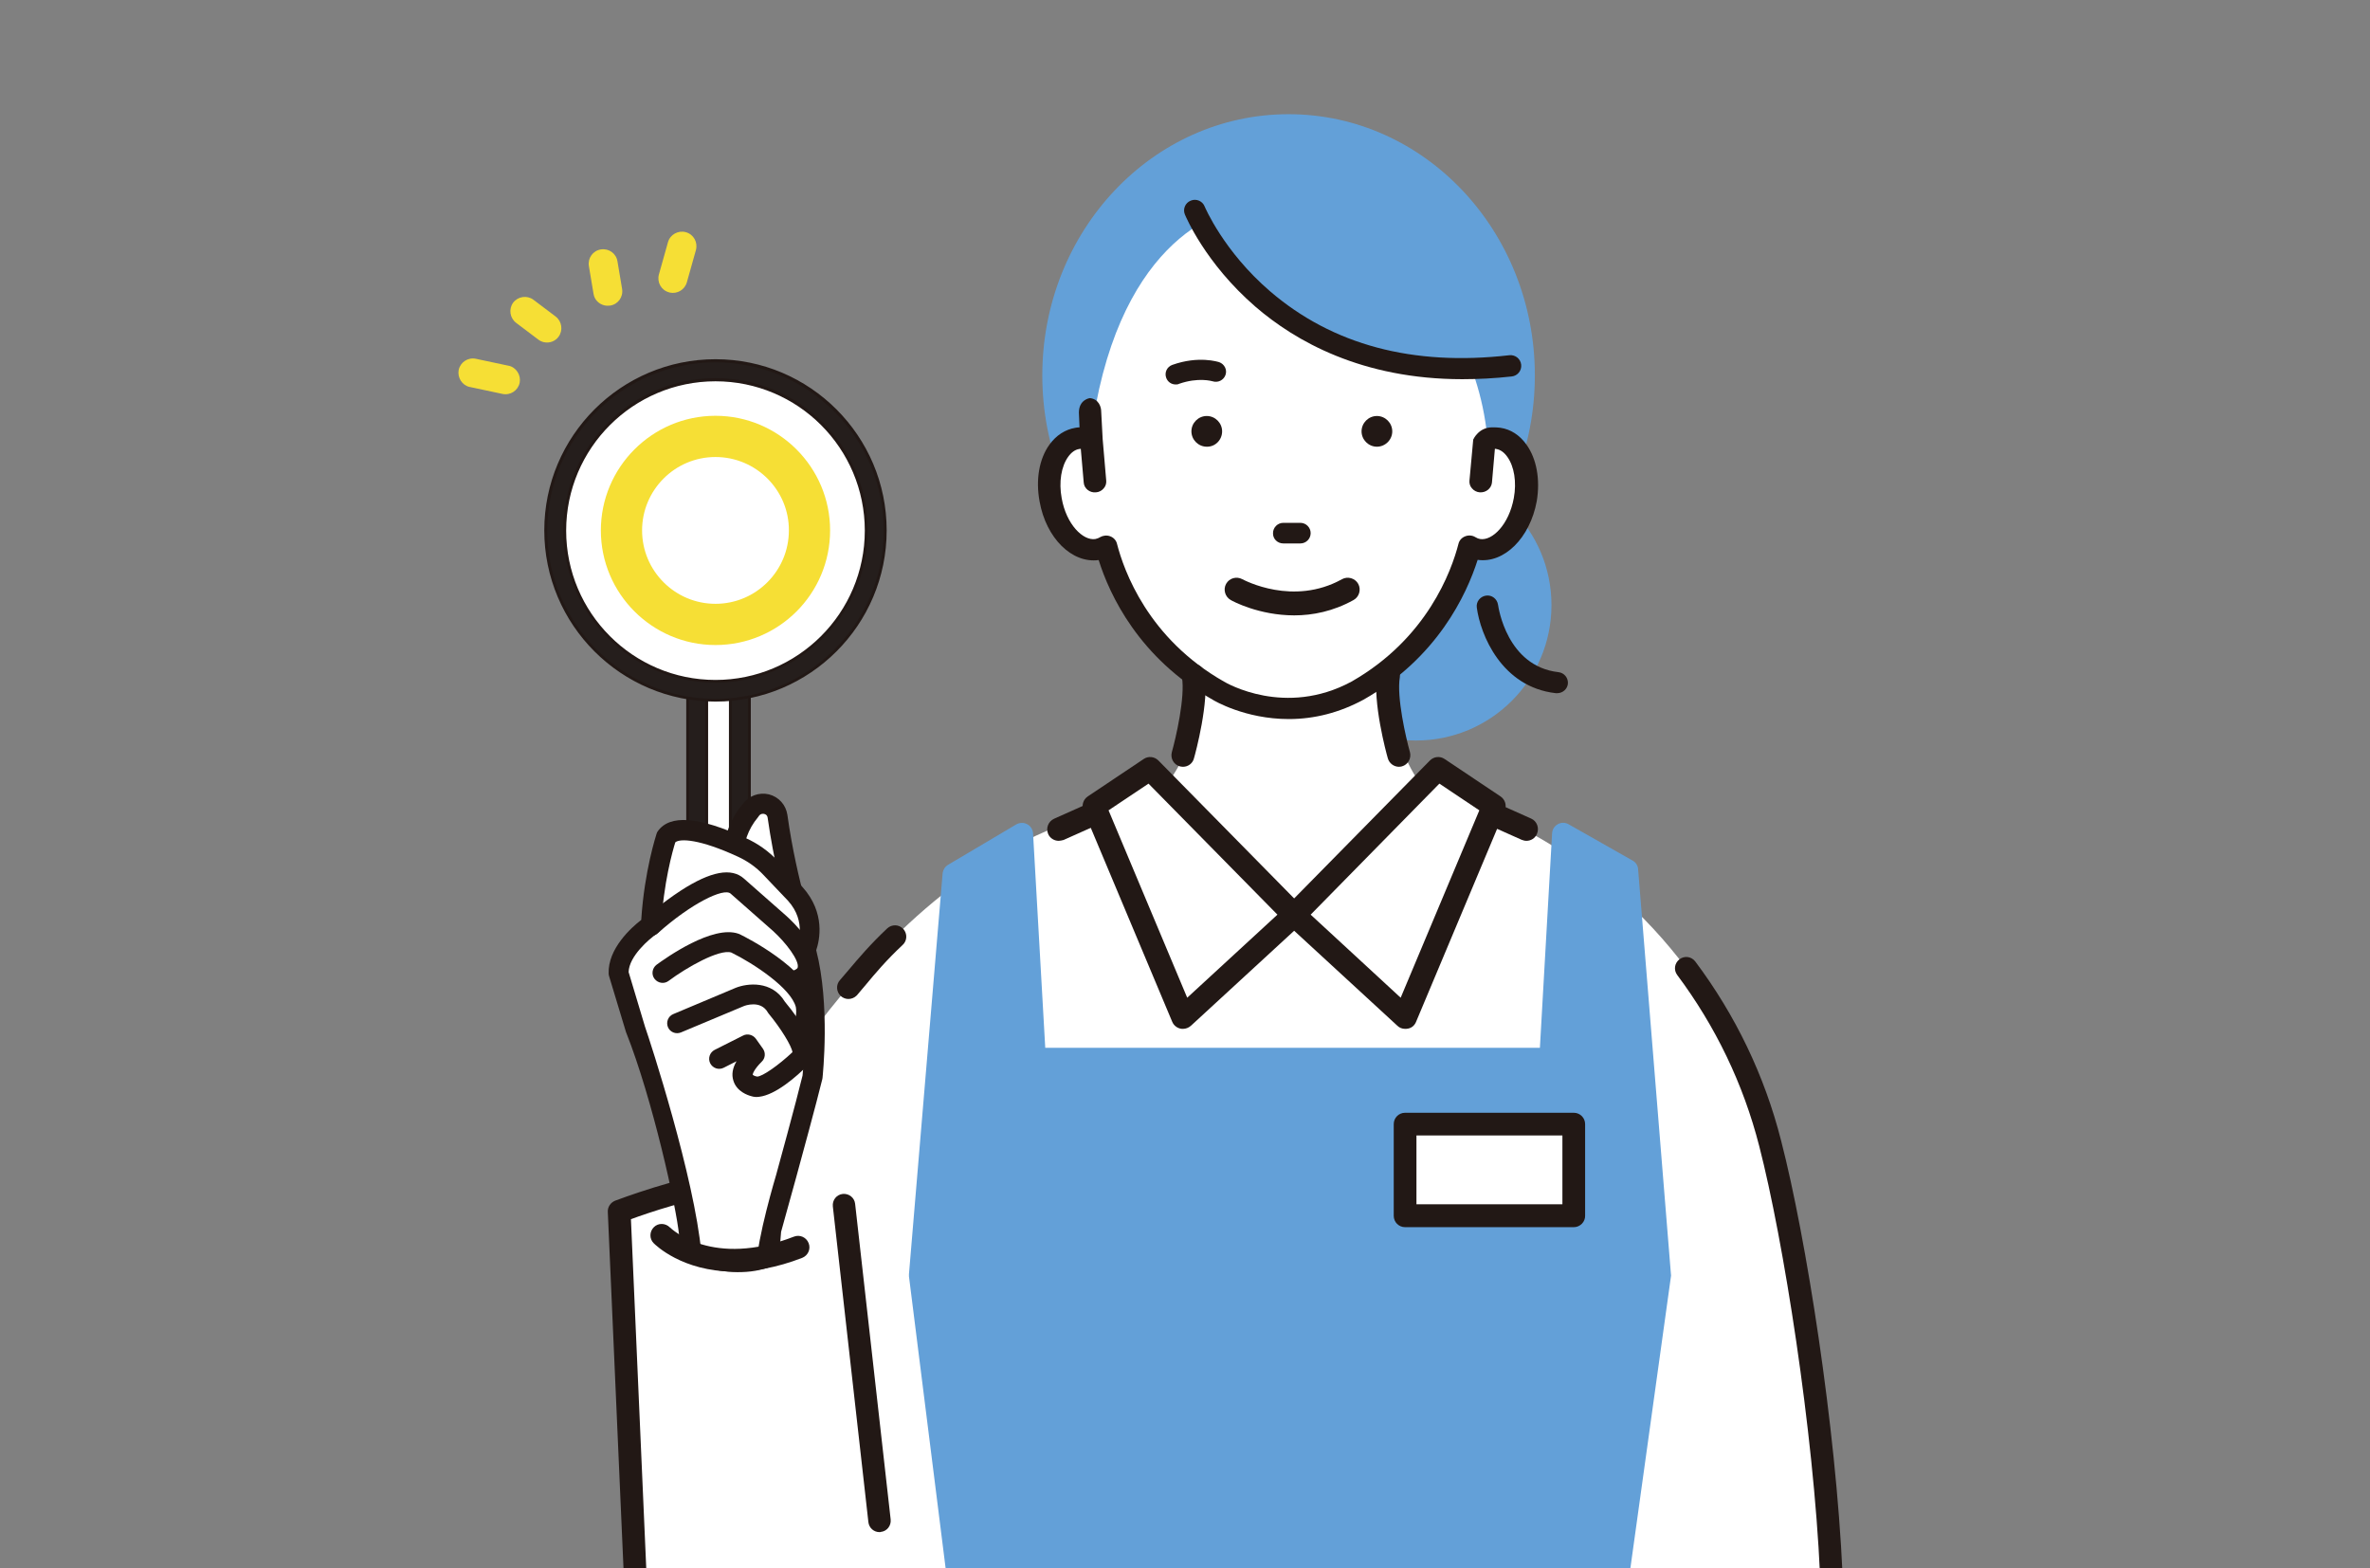
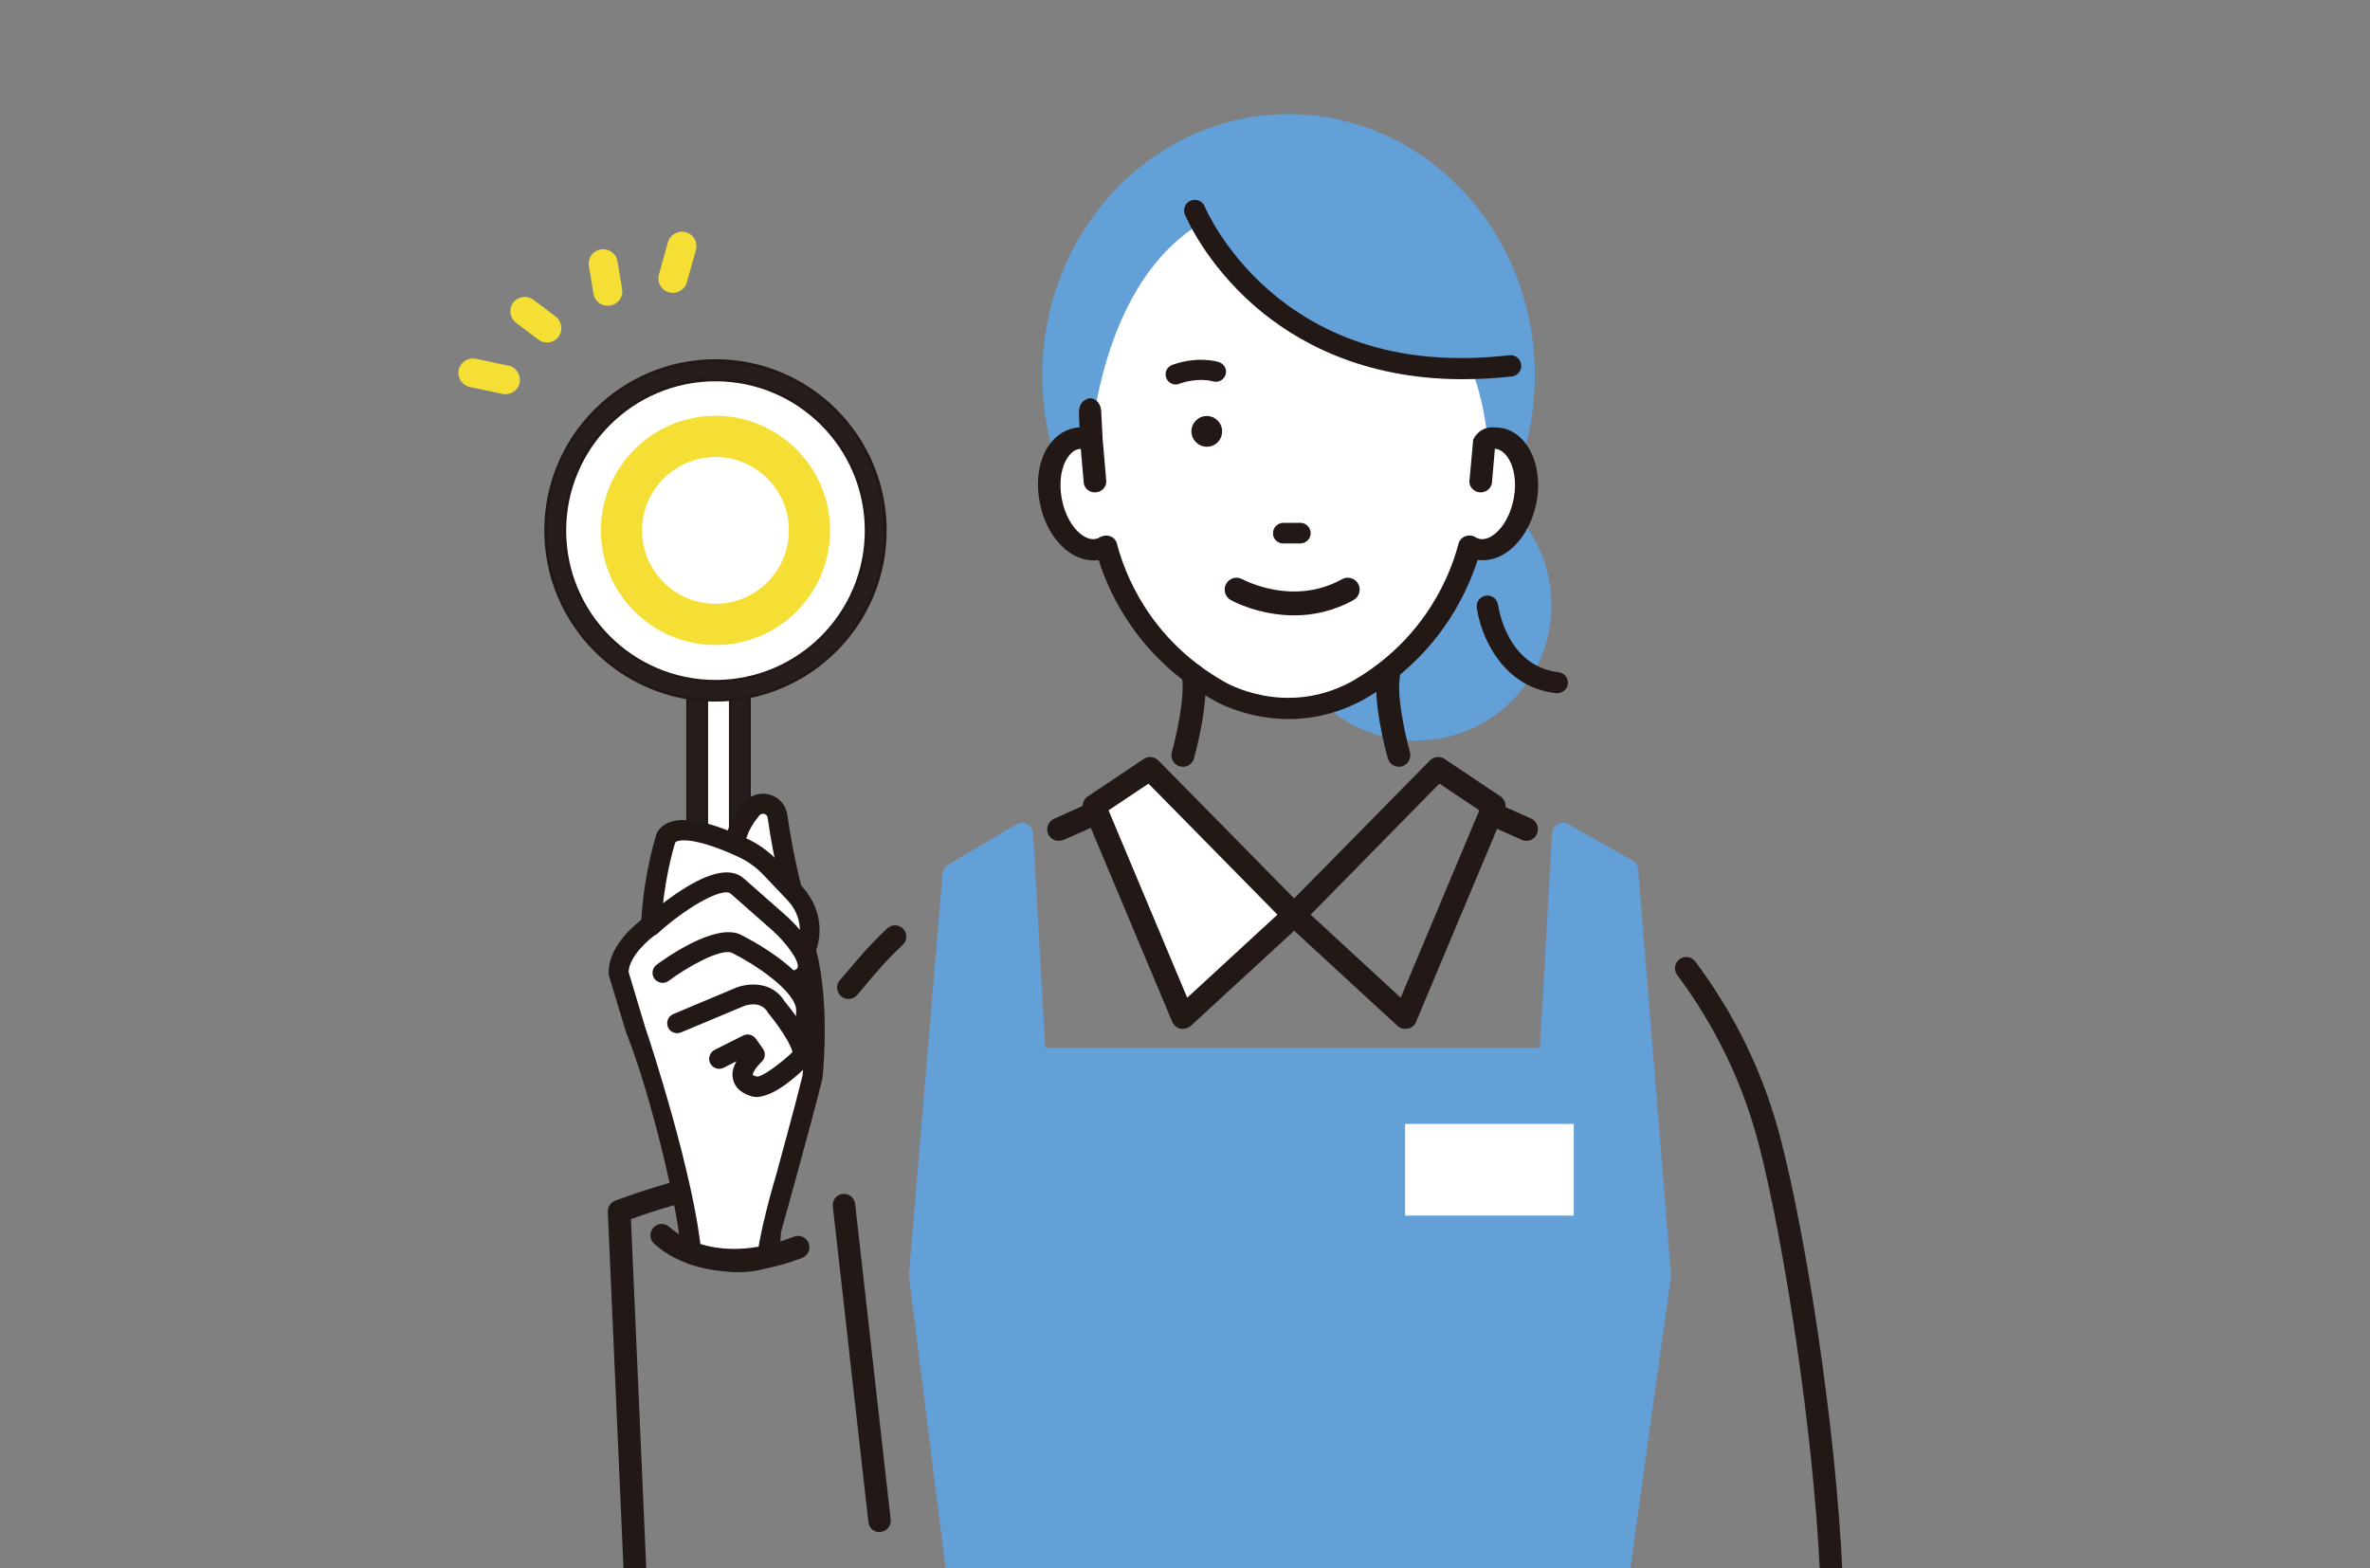
<svg xmlns="http://www.w3.org/2000/svg" xmlns:xlink="http://www.w3.org/1999/xlink" version="1.1" id="レイヤー_1" x="0px" y="0px" viewBox="0 0 1126.9 745.6" style="enable-background:new 0 0 1126.9 745.6;" xml:space="preserve">
  <rect x="0" y="0" width="1126.9" height="745.6" fill="#808080" stroke="none" />
  <style type="text/css">
	.st0{clip-path:url(#SVGID_00000102509707342756069840000001551090698178320315_);fill:#63A0D8;}
	.st1{clip-path:url(#SVGID_00000102509707342756069840000001551090698178320315_);fill:#FFFFFF;}
	.st2{clip-path:url(#SVGID_00000102509707342756069840000001551090698178320315_);fill:#221815;}
	.st3{clip-path:url(#SVGID_00000102509707342756069840000001551090698178320315_);}
	.st4{fill:#FFFFFF;}
	.st5{fill:#251E1C;}
	.st6{fill:#221815;}
	.st7{fill:#F6DF35;}
</style>
  <g>
    <defs>
      <rect id="SVGID_1_" x="191.5" y="23.4" width="743.3" height="722.2" />
    </defs>
    <clipPath id="SVGID_00000172437910995444075060000001369499232394382756_">
      <use xlink:href="#SVGID_1_" style="overflow:visible;" />
    </clipPath>
    <circle style="clip-path:url(#SVGID_00000172437910995444075060000001369499232394382756_);fill:#63A0D8;" cx="673.3" cy="287.7" r="64.4" />
-     <path style="clip-path:url(#SVGID_00000172437910995444075060000001369499232394382756_);fill:#FFFFFF;" d="M841.7,543.6   c-16.7-64.8-59.8-119.8-119.3-150.4c-3.5-1.8-7-3.6-10.7-5.3c0,0-2.6,2.6-8,6.2c-55.6-18.9-43.6-104.2-43.6-104.2h-92.9   c0,0,20.7,83.8-43.3,103.2c-4.4-3-6.5-5.1-6.5-5.1c-108.9,31.6-175.5,175-175.5,175c-16.9,1.4-47.4,12.9-47.4,12.9l7.6,172.6h568.8   C867.7,680.6,853.8,590.4,841.7,543.6z" />
    <ellipse style="clip-path:url(#SVGID_00000172437910995444075060000001369499232394382756_);fill:#63A0D8;" cx="612.7" cy="178.5" rx="117.1" ry="124.2" />
    <path style="clip-path:url(#SVGID_00000172437910995444075060000001369499232394382756_);fill:#FFFFFF;" d="M714,206.9   c-2.3-0.4-4.5,0-6.8,0.9C699,128.5,628.6,95.9,600.4,97.9c-15.7-1.6-63.5,11.7-79.3,94.4l-3.7,18.9c-2.2-0.9-4.5-1.3-6.8-0.9   c-9.8,1.7-13.3,10.4-12.9,24.1c0.4,16,12.7,27.2,22.5,25.6c1.5-0.3,3-0.9,4.3-1.7c3.1,13,30.1,72.4,84.2,81.5   c73.1-9,88.3-68.9,91.3-81.5c1.3,0.8,2.8,1.4,4.3,1.7c9.8,1.6,19.9-9.8,22.5-25.6C729.5,218.7,723.8,208.5,714,206.9z" />
    <path style="clip-path:url(#SVGID_00000172437910995444075060000001369499232394382756_);fill:#63A0D8;" d="M568.1,100   c0,0,27.7,75,136.5,77C704.6,177,720.9,43.4,568.1,100z" />
    <path style="clip-path:url(#SVGID_00000172437910995444075060000001369499232394382756_);fill:#221815;" d="M695.3,180.3   c-47.7,0-79.4-18.1-98.4-34.5c-23.9-20.7-33.1-42.9-33.5-43.8c-1.1-2.6,0.2-5.6,2.8-6.6c2.6-1.1,5.6,0.2,6.6,2.8   c0.2,0.4,9,21.3,31.1,40.3c29.7,25.5,67.9,35.7,113.8,30.4c2.8-0.3,5.3,1.7,5.6,4.5c0.3,2.8-1.7,5.3-4.5,5.6   C710.7,179.9,702.8,180.3,695.3,180.3z" />
-     <path style="clip-path:url(#SVGID_00000172437910995444075060000001369499232394382756_);fill:#221815;" d="M654.7,197.8   c-4,0-7.3,3.3-7.3,7.3c0,4,3.3,7.3,7.3,7.3c4,0,7.3-3.3,7.3-7.3C662,201.1,658.7,197.8,654.7,197.8z" />
    <path style="clip-path:url(#SVGID_00000172437910995444075060000001369499232394382756_);fill:#221815;" d="M581.1,205.1   c0-4-3.3-7.3-7.3-7.3c-4,0-7.3,3.3-7.3,7.3c0,4,3.3,7.3,7.3,7.3C577.8,212.5,581.1,209.2,581.1,205.1z" />
    <path style="clip-path:url(#SVGID_00000172437910995444075060000001369499232394382756_);fill:#221815;" d="M559,182.8   c-2,0-3.8-1.2-4.5-3.2c-0.9-2.5,0.4-5.2,2.9-6.1c12.6-4.5,21.9-1.4,22.3-1.3c2.5,0.9,3.9,3.6,3,6.1c-0.9,2.5-3.6,3.8-6.1,3   c-0.4-0.1-6.8-2-16,1.2C560.1,182.8,559.6,182.8,559,182.8z" />
    <path style="clip-path:url(#SVGID_00000172437910995444075060000001369499232394382756_);fill:#221815;" d="M725.8,211.4   c-3.2-4.5-7.5-7.3-12.4-8c-1.2-0.2-2.4-0.2-3.6-0.2c-6.6-0.2-9.2,5.6-9.3,5.8l-1.8,19.6c-0.1,1.3,0.3,2.6,1.2,3.6   c0.9,1.1,2.3,1.8,3.7,1.9c3,0.2,5.5-1.9,5.8-4.6l1.4-16.1c0.3,0,0.5,0,0.7,0.1c1.9,0.3,3.7,1.6,5.2,3.7c3.3,4.6,4.5,12,3.1,19.6   c-2.3,12.6-10.2,20.4-16,19.5c-0.7-0.1-1.5-0.4-2.3-0.9c-1.4-0.9-3.3-1-4.8-0.4c-1.6,0.6-2.8,1.9-3.2,3.5   c-3.3,12.9-14.9,45.1-50.9,65.6c-31.5,17-59.4,0.7-60.6,0c-36.1-20.5-47.6-52.7-50.9-65.6c-0.4-1.6-1.6-2.9-3.2-3.5   c-1.6-0.6-3.4-0.4-4.8,0.4c-0.8,0.5-1.5,0.7-2.3,0.9c-5.8,0.9-13.8-6.9-16-19.5c-1.4-7.6-0.2-15,3.1-19.6c1.5-2.1,3.3-3.4,5.2-3.7   c0.2,0,0.5-0.1,0.8-0.1l1.4,16.1c0.2,2.8,2.9,4.9,5.8,4.6c1.5-0.1,2.8-0.8,3.7-1.9c0.9-1,1.3-2.3,1.2-3.6l-1.7-19.8l-0.7-13.2   c0-2-1.1-5.9-5.4-6.3c-0.1,0-5.2,0.7-5.2,6.9l0.3,7c-0.6,0-1.3,0.1-1.9,0.2c-4.9,0.8-9.2,3.6-12.4,8c-4.9,6.8-6.6,16.7-4.7,27   c3.1,17.5,15.4,29.6,28.1,27.9c5.2,16.6,19.2,46.6,54.2,66.4c0.6,0.4,15.4,9.2,36.2,9.2c12.3,0,24.2-3.1,35.5-9.2   c35.1-19.9,49-49.9,54.3-66.5c12.6,1.8,24.9-10.4,28.1-27.9C732.4,228.1,730.7,218.2,725.8,211.4z" />
    <path style="clip-path:url(#SVGID_00000172437910995444075060000001369499232394382756_);fill:#221815;" d="M610.2,258.4h8.1   c2.7,0,4.9-2.2,4.9-4.9c0-2.7-2.2-4.9-4.9-4.9h-8.1c-2.7,0-4.9,2.2-4.9,4.9C605.2,256.2,607.4,258.4,610.2,258.4z" />
    <path style="clip-path:url(#SVGID_00000172437910995444075060000001369499232394382756_);fill:#221815;" d="M615.4,292.6   c-16.8,0-29.4-6.8-30.2-7.3c-2.7-1.5-3.7-5-2.2-7.7c1.5-2.7,4.9-3.7,7.7-2.2l0,0c1,0.5,24.2,12.9,47.4,0c2.7-1.5,6.2-0.5,7.7,2.2   c1.5,2.7,0.5,6.2-2.2,7.7C633.9,290.7,624.1,292.6,615.4,292.6z" />
    <path style="clip-path:url(#SVGID_00000172437910995444075060000001369499232394382756_);fill:#221815;" d="M740.4,329.6   c-0.2,0-0.4,0-0.6,0c-25.9-2.9-35.9-27.9-37.6-40.7c-0.4-2.8,1.6-5.3,4.4-5.7c2.8-0.4,5.3,1.6,5.7,4.4c0.2,1.2,4.2,29.2,28.7,32   c2.8,0.3,4.8,2.8,4.5,5.6C745.2,327.7,743,329.6,740.4,329.6z" />
    <path style="clip-path:url(#SVGID_00000172437910995444075060000001369499232394382756_);fill:#221815;" d="M302,753.9   c-2.9,0-5.2-2.3-5.4-5.1l-7.6-172.6c-0.1-2.3,1.3-4.4,3.5-5.3c1.3-0.5,31.5-11.8,48.9-13.2c2.9-0.2,5.6,2,5.8,4.9   c0.2,3-2,5.6-4.9,5.8c-12.6,1.1-33.9,8.2-42.3,11.3l7.4,168.7c0.1,3-2.2,5.5-5.1,5.6C302.2,753.9,302.1,753.9,302,753.9z" />
    <path style="clip-path:url(#SVGID_00000172437910995444075060000001369499232394382756_);fill:#221815;" d="M403.4,475   c-1.3,0-2.6-0.5-3.6-1.4c-2.2-2-2.4-5.4-0.4-7.6c1.2-1.4,2.6-3,4.2-4.9c4.3-5.1,10.2-12.1,18.3-19.7c2.2-2,5.6-1.9,7.6,0.3   c2,2.2,1.9,5.6-0.3,7.6c-7.7,7.2-13.1,13.6-17.4,18.8c-1.7,2-3.1,3.7-4.4,5.2C406.3,474.4,404.9,475,403.4,475z" />
    <path style="clip-path:url(#SVGID_00000172437910995444075060000001369499232394382756_);fill:#221815;" d="M870.8,753.9   c-2.9,0-5.2-2.2-5.4-5.1c-3.1-68.6-17.4-159.2-28.9-203.8c-7.6-29.7-20.8-57-39-81.4c-1.8-2.4-1.3-5.7,1.1-7.5   c2.4-1.8,5.7-1.3,7.5,1.1c19.1,25.5,32.9,54.1,40.8,85.2c11.9,46.1,26,135.7,29.2,206c0.1,3-2.2,5.5-5.1,5.6   C871,753.9,870.9,753.9,870.8,753.9z" />
    <g style="clip-path:url(#SVGID_00000172437910995444075060000001369499232394382756_);">
      <polygon class="st4" points="331.5,311 331.5,469.8 351.8,469.8 351.8,312.6   " />
      <g>
        <path class="st5" d="M351.8,474.3h-20.3c-2.5,0-4.5-2-4.5-4.5V311c0-1.3,0.5-2.5,1.4-3.3c0.9-0.9,2.2-1.3,3.4-1.2l20.3,1.6     c2.3,0.2,4.1,2.1,4.1,4.5v157.2C356.3,472.3,354.3,474.3,351.8,474.3z M336,465.3h11.3V316.8l-11.3-0.9V465.3z" />
        <path class="st6" d="M351.8,475h-20.3c-2.9,0-5.2-2.3-5.2-5.2V311c0-1.4,0.6-2.8,1.7-3.8c1.1-1,2.5-1.5,3.9-1.4l20.3,1.6     c2.7,0.2,4.8,2.5,4.8,5.2v157.2C357,472.7,354.7,475,351.8,475z M331.5,307.2c-1,0-1.9,0.4-2.6,1c-0.8,0.7-1.2,1.7-1.2,2.8v158.9     c0,2.1,1.7,3.8,3.8,3.8h20.3c2.1,0,3.8-1.7,3.8-3.8V312.6c0-2-1.5-3.6-3.5-3.8l-20.3-1.6C331.7,307.2,331.6,307.2,331.5,307.2z      M348,466h-12.7V315.1l12.7,1V466z M336.7,464.7h9.9V317.4l-9.9-0.8V464.7z" />
      </g>
      <ellipse transform="matrix(0.707 -0.707 0.707 0.707 -78.728 314.479)" class="st4" cx="340.2" cy="252.3" rx="76.2" ry="76.2" />
      <g>
        <path class="st5" d="M340.2,333c-44.5,0-80.7-36.2-80.7-80.7c0-44.5,36.2-80.7,80.7-80.7c44.5,0,80.7,36.2,80.7,80.7     C420.9,296.8,384.7,333,340.2,333z M340.2,180.6c-39.5,0-71.7,32.2-71.7,71.7c0,39.5,32.2,71.7,71.7,71.7     c39.5,0,71.7-32.2,71.7-71.7C411.9,212.7,379.8,180.6,340.2,180.6z" />
        <path class="st6" d="M340.2,333.6c-44.9,0-81.4-36.5-81.4-81.4c0-44.9,36.5-81.4,81.4-81.4c44.9,0,81.4,36.5,81.4,81.4     C421.6,297.1,385.1,333.6,340.2,333.6z M340.2,172.3c-44.1,0-80,35.9-80,80c0,44.1,35.9,80,80,80c44.1,0,80-35.9,80-80     C420.2,208.2,384.4,172.3,340.2,172.3z M340.2,324.6c-39.9,0-72.4-32.5-72.4-72.4s32.5-72.4,72.4-72.4     c39.9,0,72.4,32.5,72.4,72.4S380.1,324.6,340.2,324.6z M340.2,181.3c-39.1,0-71,31.8-71,71c0,39.1,31.8,71,71,71     c39.1,0,71-31.8,71-71C411.2,213.1,379.4,181.3,340.2,181.3z" />
      </g>
      <path class="st7" d="M318.4,139.1c-0.1,0-0.2-0.1-0.3-0.1c-3.7-1-5.8-4.8-4.8-8.5l4.3-15.3c1-3.7,4.9-5.8,8.5-4.8    c3.7,1,5.8,4.8,4.8,8.5l-4.3,15.3C325.6,137.8,322,139.9,318.4,139.1z" />
      <path class="st7" d="M287.4,145.2c-2.6-0.6-4.8-2.7-5.2-5.6l-2.2-13.1c-0.6-3.8,1.9-7.3,5.7-7.9c3.8-0.6,7.3,1.9,7.9,5.7l2.2,13.1    c0.6,3.8-1.9,7.3-5.7,7.9C289.2,145.4,288.3,145.4,287.4,145.2z" />
      <path class="st7" d="M223.3,184c-3.6-0.8-5.9-4.5-5.2-8.1c0.8-3.7,4.4-6.1,8.2-5.3l15.5,3.3c0,0,0.1,0,0.1,0    c3.6,0.8,5.9,4.5,5.2,8.1c-0.8,3.7-4.4,6.1-8.2,5.3l-15.5-3.3C223.4,184.1,223.4,184,223.3,184z" />
      <path class="st7" d="M258.6,162.7c-0.9-0.2-1.8-0.6-2.6-1.2l-10.6-8c-3-2.3-3.6-6.6-1.4-9.6c2.3-3,6.6-3.6,9.6-1.4l10.6,8    c3,2.3,3.6,6.6,1.4,9.6C264,162.3,261.2,163.3,258.6,162.7z" />
      <g>
        <g>
          <path class="st4" d="M357.2,385c-0.1,0.1-0.2,0.2-0.3,0.4c-5.3,6.3-8.3,14.3-8,22.5c0.2,5.5,0.3,12.7,0.6,21.5l34.1,17.1      c0,0-9.1-25.2-13.7-58.4C368.9,381.8,360.9,379.8,357.2,385z" />
          <path class="st6" d="M384,451.2c-0.9,0.1-1.8,0-2.7-0.5l-34.1-17.1c-1.6-0.8-2.6-2.4-2.6-4.1c-0.2-8.8-0.4-16-0.6-21.4      c-0.3-9.2,3-18.4,9.1-25.7c0,0,0.1-0.1,0.1-0.1c2.8-3.9,7.7-5.7,12.4-4.6c4.7,1.2,8.1,5,8.8,9.8c4.5,32.3,13.4,57.2,13.5,57.5      c0.7,1.8,0.1,3.9-1.3,5.2C385.9,450.7,385,451.1,384,451.2z M354.1,426.4l21.4,10.8c-3.1-10.6-7.6-27.9-10.5-48.4      c-0.2-1.3-1.1-1.7-1.7-1.8c-0.4-0.1-1.6-0.2-2.4,0.9c-0.1,0.2-0.3,0.4-0.5,0.7c-4.7,5.6-7.1,12.5-6.9,19.4      C353.7,412.6,353.9,418.9,354.1,426.4z" />
        </g>
        <g>
          <path class="st4" d="M378,425.1l-11.8-12.5c-3.9-4.1-8.5-7.4-13.6-9.7c-11.2-5.1-30.5-12.5-35.9-4.8c0,0-6,17.8-7.2,42      c0,0-15.8,10.9-15.4,22.9l8.1,26.8c0,0,22.8,64.9,22.5,80l4.1,26.2l31,5.6l13.8-41.4c0,0,9.9-35.9,12.7-47.9      c0,0,3.9-34.9-3.2-60.6C383.1,451.6,389.5,437.8,378,425.1z" />
          <path class="st6" d="M388.1,451.8c1.6-4.7,4.5-17.7-6.5-30c0,0-0.1-0.1-0.1-0.1l-11.8-12.5c-4.3-4.5-9.3-8.1-15.1-10.7      c-22.4-10.3-36.1-11.3-41.8-3.3c-0.3,0.4-0.5,0.8-0.6,1.2c-0.2,0.7-5.8,17.6-7.3,41c-4.8,3.7-15.9,13.7-15.5,25.5      c0,0.4,0.1,0.8,0.2,1.2l8.1,26.8c0,0.1,0,0.1,0.1,0.2c12.5,31.6,23.8,82.8,25.1,96.2c-5.5,14.9,30.3,23.3,47.3,13.1l1.2-14.7      l7.2-26c1.9-6.9,9.8-35.9,12.4-46.6c0-0.2,0.1-0.4,0.1-0.6C391.2,511.3,394.8,477.9,388.1,451.8z M322.7,590.7l0.2-1.7      C322.9,590,322.9,590.6,322.7,590.7z M381.6,511.4c-2.9,12.1-12.5,47.1-12.6,47.4c0,0-9.2,30.6-9.2,42.7c0,0-13.6,5.5-26.3-5.6      c-3.3-36.1-24.3-100.6-26.8-107.7l-7.8-26c0.2-7.5,9.7-15.7,13.4-18.2c1.2-0.8,2-2.2,2.1-3.7c1-20.3,5.5-36,6.7-39.8      c2.3-1.9,11.7-1.5,29.7,6.8c4.6,2.1,8.7,5,12.1,8.6l11.8,12.4c9.1,10.1,4.4,20.8,4.3,21.3c-0.5,1-0.6,2.2-0.3,3.3      C385,476.2,381.9,508.1,381.6,511.4z" />
        </g>
        <path class="st6" d="M378.3,471c-2.3,0.3-4.5-1.1-5.1-3.4c-0.7-2.5,0.7-5.2,3.3-5.9c0.8-0.2,2.6-0.8,2.8-1.7     c0.8-3.3-5.6-11.8-11.8-17.4l-20.1-17.7c-3.2-2.9-18.7,4.6-34.6,18.8c-2,1.8-5,1.6-6.7-0.4c-1.8-2-1.6-5,0.4-6.7     c0.3-0.3,8.1-7.2,17.3-13.2c14.1-9.1,24-11,30-5.6l20.1,17.7c2.9,2.6,17.2,16.1,14.8,26.7c-0.7,3-2.9,6.9-9.4,8.8     C378.8,470.9,378.5,470.9,378.3,471z" />
        <path class="st6" d="M379.4,497.9c-1.3,0.2-2.7-0.3-3.8-1.2c-1.9-1.8-2-4.8-0.3-6.7c4.4-4.8,3.1-11.2,3.1-11.2     c-2.3-8.9-19.9-20.6-30.7-25.9c-5.7-1.7-21.1,7-29.8,13.5c-2.1,1.6-5.1,1.1-6.7-1c-1.6-2.1-1.1-5.1,1-6.7     c4.4-3.2,26.7-19.1,39-14.7c0.2,0.1,0.3,0.1,0.5,0.2c3.3,1.6,31.9,16.1,36,32.4c0.1,0.6,2.5,11.5-5.3,20     C381.6,497.3,380.5,497.8,379.4,497.9z" />
        <g>
          <path class="st4" d="M369.2,479.3c-5.7-9.9-17.6-5-17.6-5l-29.7,12.5l20,16.8l13.5-6.8l3.4,4.8c-12.6,12.5-0.3,15.1-0.3,15.1      c6.3,2.3,22.5-13.7,22.5-13.7C384.4,497.6,369.2,479.3,369.2,479.3z" />
          <path class="st6" d="M361,521.5c-1.3,0.2-2.6,0.1-3.8-0.3c-1.5-0.4-6.9-2.1-8.5-7.4c-0.9-2.9-0.4-5.9,1.5-9.2l-6.1,3.1      c-2.4,1.2-5.2,0.2-6.4-2.1c-1.2-2.4-0.2-5.2,2.1-6.4l13.5-6.8c2.1-1.1,4.7-0.4,6.1,1.5l3.4,4.8c1.3,1.9,1.1,4.5-0.6,6.1      c-3.7,3.7-4.3,5.8-4.3,6.2c0.1,0.2,1,0.7,1.7,0.8c0.1,0,0.3,0.1,0.4,0.1c2.5,0,10.2-5.4,16.8-11.6c-0.4-3-5.5-11.3-11.2-18.2      c-0.2-0.2-0.3-0.4-0.5-0.7c-3.4-6-10.9-3.3-11.7-2.9l-29.6,12.4c-2.4,1-5.2-0.1-6.2-2.5c-1-2.4,0.1-5.2,2.5-6.2l29.7-12.5      c5.5-2.2,17.2-3.6,23.4,6.6c7.9,9.5,16.2,22.2,11.9,29c-0.2,0.3-0.4,0.6-0.7,0.9C378.6,512.1,368.7,520.6,361,521.5z M376.7,501      C376.7,501,376.7,501,376.7,501L376.7,501z" />
        </g>
      </g>
      <path class="st7" d="M340.2,306.7c-30,0-54.5-24.4-54.5-54.5c0-30,24.4-54.5,54.5-54.5c30,0,54.5,24.4,54.5,54.5    C394.7,282.3,370.3,306.7,340.2,306.7z M340.2,217.3c-19.3,0-34.9,15.7-34.9,34.9c0,19.3,15.7,34.9,34.9,34.9    c19.3,0,34.9-15.7,34.9-34.9C375.2,233,359.5,217.3,340.2,217.3z" />
    </g>
    <path style="clip-path:url(#SVGID_00000172437910995444075060000001369499232394382756_);fill:#221815;" d="M349,604.6   c-24.6,0-37.4-12.7-38.2-13.5c-2.1-2.1-2-5.5,0.1-7.6c2.1-2.1,5.5-2,7.6,0.1c0.9,0.8,20.3,19.4,59,4.4c2.8-1.1,5.9,0.3,7,3.1   c1.1,2.8-0.3,5.9-3.1,7C369,602.9,358.2,604.6,349,604.6z" />
    <path style="clip-path:url(#SVGID_00000172437910995444075060000001369499232394382756_);fill:#221815;" d="M418.2,728.5   c-2.7,0-5-2-5.3-4.8l-16.9-150.1c-0.3-3,1.8-5.6,4.7-5.9c3-0.3,5.6,1.8,5.9,4.7l16.9,150.1c0.3,3-1.8,5.6-4.7,5.9   C418.6,728.5,418.4,728.5,418.2,728.5z" />
    <path style="clip-path:url(#SVGID_00000172437910995444075060000001369499232394382756_);fill:#63A0D8;" d="M778.9,413.3   c-0.1-1.7-1.1-3.3-2.6-4.1l-30.5-17.3c-1.6-0.9-3.5-0.9-5.1,0c-1.6,0.9-2.6,2.5-2.7,4.3l-5.8,102H497l-5.8-102   c-0.1-1.8-1.2-3.5-2.8-4.3c-1.6-0.9-3.6-0.8-5.2,0.1l-32.4,19.2c-1.5,0.9-2.4,2.4-2.6,4.1l-16,190.5c0,0.4,0,0.7,0,1.1l17.8,141.7   c0.3,2.6,2.6,4.6,5.2,4.6h314.4c2.6,0,4.8-1.9,5.2-4.5l19.7-141.7c0.1-0.4,0.1-0.8,0-1.2L778.9,413.3z" />
    <g style="clip-path:url(#SVGID_00000172437910995444075060000001369499232394382756_);">
      <rect x="668.1" y="534.4" class="st4" width="80.2" height="43.6" />
-       <path class="st6" d="M748.3,583.5h-80.2c-3,0-5.4-2.4-5.4-5.4v-43.6c0-3,2.4-5.4,5.4-5.4h80.2c3,0,5.4,2.4,5.4,5.4V578    C753.8,581,751.3,583.5,748.3,583.5z M673.5,572.6h69.4v-32.7h-69.4V572.6z" />
    </g>
    <g style="clip-path:url(#SVGID_00000172437910995444075060000001369499232394382756_);">
      <polygon class="st4" points="546.8,365.4 615.3,435.1 562.5,483.7 520.2,383.2   " />
      <path class="st6" d="M562.5,489.2c-0.4,0-0.8,0-1.2-0.1c-1.8-0.4-3.2-1.6-3.9-3.2l-42.2-100.5c-1-2.4-0.2-5.2,2-6.7l26.6-17.8    c2.2-1.5,5.1-1.2,7,0.7l68.5,69.6c1,1.1,1.6,2.5,1.6,4c0,1.5-0.7,2.9-1.8,3.9l-52.8,48.6C565.2,488.7,563.8,489.2,562.5,489.2z     M527.1,385.3l37.4,89.1l42.9-39.5l-61.3-62.3L527.1,385.3z" />
    </g>
    <g style="clip-path:url(#SVGID_00000172437910995444075060000001369499232394382756_);">
-       <polygon class="st4" points="683.7,365.4 615.3,435.1 668.1,483.7 710.3,383.2   " />
      <path class="st6" d="M668.1,489.2c-1.4,0-2.7-0.5-3.7-1.5l-52.8-48.6c-1.1-1-1.7-2.4-1.8-3.9c0-1.5,0.5-2.9,1.6-4l68.5-69.6    c1.9-1.9,4.8-2.2,7-0.7l26.6,17.8c2.2,1.5,3,4.3,2,6.7l-42.2,100.5c-0.7,1.7-2.1,2.9-3.9,3.2C668.8,489.2,668.5,489.2,668.1,489.2    z M623.2,434.9l42.8,39.5l37.4-89.1l-19-12.7L623.2,434.9z" />
    </g>
    <path style="clip-path:url(#SVGID_00000172437910995444075060000001369499232394382756_);fill:#221815;" d="M503.4,399.8   c-2.1,0-4.1-1.2-5-3.2c-1.2-2.8,0-6,2.8-7.3l14.1-6.3c2.8-1.2,6,0,7.3,2.8c1.2,2.8,0,6-2.8,7.3l-14.1,6.3   C504.9,399.6,504.1,399.8,503.4,399.8z" />
    <path style="clip-path:url(#SVGID_00000172437910995444075060000001369499232394382756_);fill:#221815;" d="M725.8,399.8   c-0.8,0-1.5-0.2-2.3-0.5l-14.1-6.3c-2.8-1.2-4-4.5-2.8-7.3c1.2-2.8,4.5-4,7.3-2.8l14.1,6.3c2.8,1.2,4,4.5,2.8,7.3   C729.9,398.6,727.9,399.8,725.8,399.8z" />
    <path style="clip-path:url(#SVGID_00000172437910995444075060000001369499232394382756_);fill:#221815;" d="M562.5,364.6   c-0.5,0-1-0.1-1.5-0.2c-2.9-0.8-4.6-3.8-3.8-6.8c1.9-6.7,6.4-26.2,4.8-35.6c-0.5-3,1.5-5.8,4.5-6.3c3-0.5,5.8,1.5,6.3,4.5   c2.2,13.5-4.3,37.7-5.1,40.4C567.1,363,564.9,364.6,562.5,364.6z" />
    <path style="clip-path:url(#SVGID_00000172437910995444075060000001369499232394382756_);fill:#221815;" d="M665.2,364.6   c-2.4,0-4.6-1.6-5.3-4c-0.8-2.7-7.3-26.9-5.1-40.4c0.5-3,3.3-5,6.3-4.5c3,0.5,5,3.3,4.5,6.3c-1.6,9.4,2.9,28.9,4.8,35.6   c0.8,2.9-0.9,6-3.8,6.8C666.2,364.5,665.7,364.6,665.2,364.6z" />
  </g>
</svg>